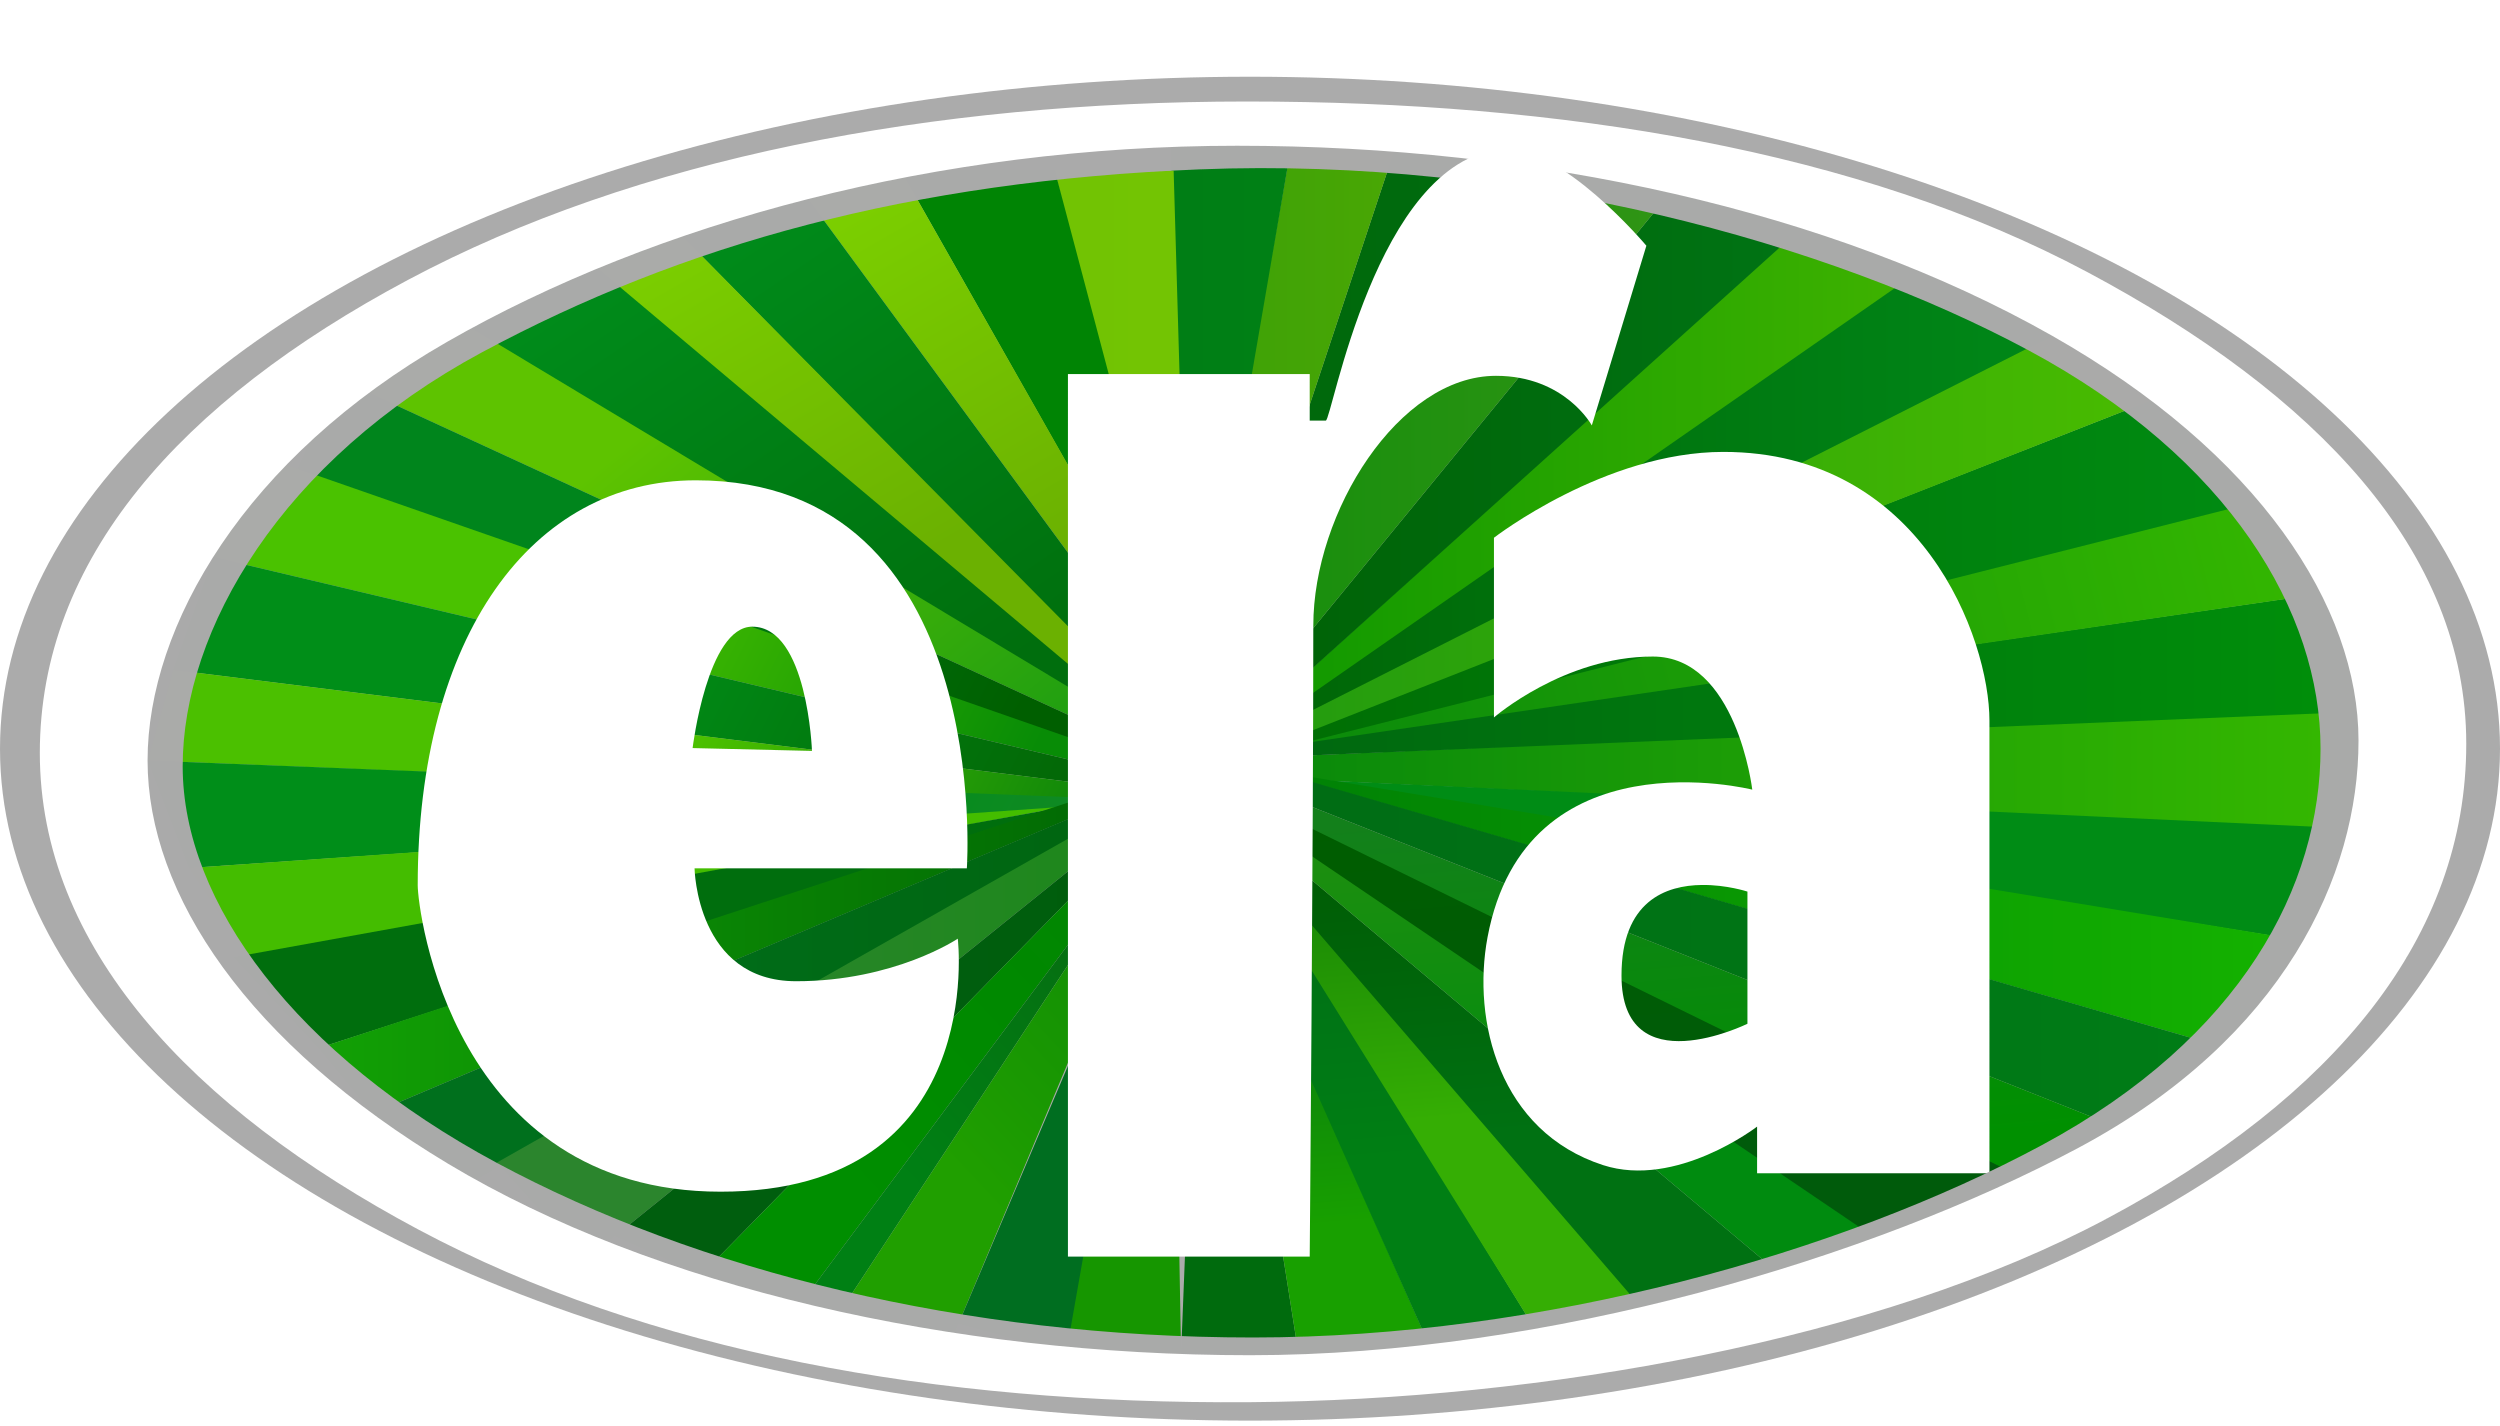
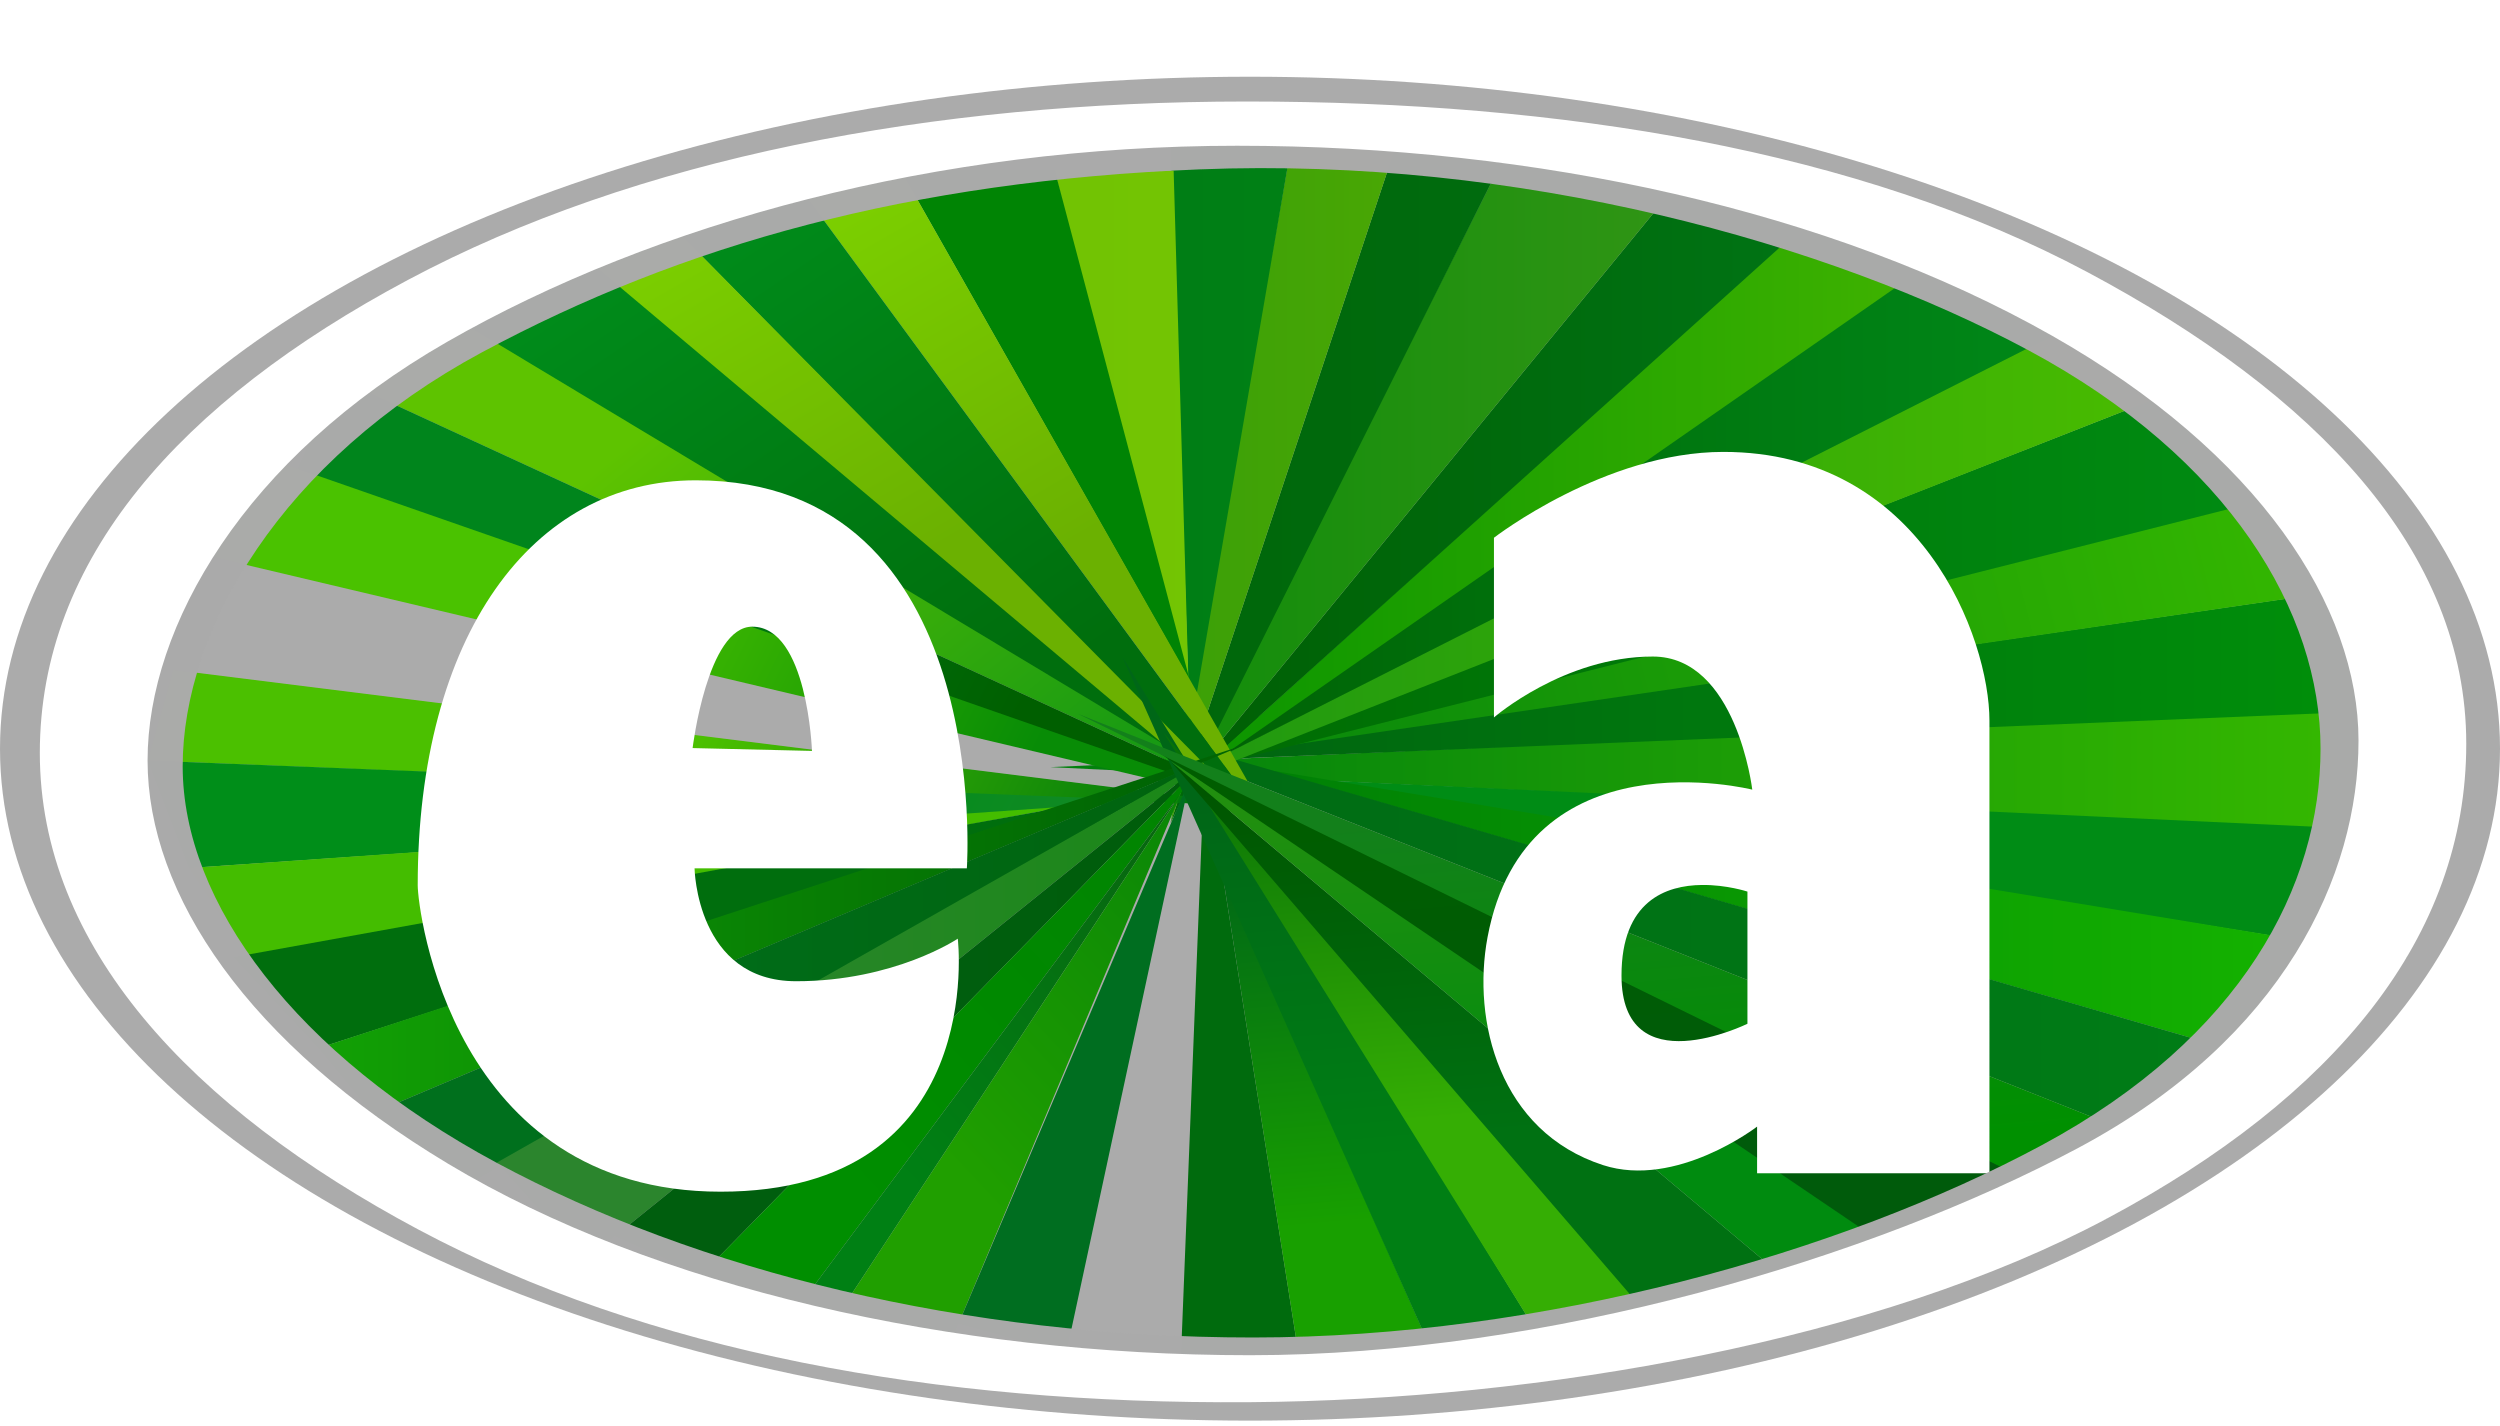
<svg xmlns="http://www.w3.org/2000/svg" xmlns:ns1="http://www.inkscape.org/namespaces/inkscape" xmlns:ns2="http://sodipodi.sourceforge.net/DTD/sodipodi-0.dtd" xmlns:xlink="http://www.w3.org/1999/xlink" width="1072.683" height="611.832" viewBox="0 0 1072.683 611.832" version="1.1" id="svg1" xml:space="preserve" ns1:export-filename="Zayan (2017).svg" ns1:export-xdpi="96" ns1:export-ydpi="96" ns1:version="1.3.2 (091e20e, 2023-11-25, custom)" ns2:docname="Era FM (2008).svg">
  <ns2:namedview id="namedview1" pagecolor="#ffffff" bordercolor="#999999" borderopacity="1" ns1:showpageshadow="2" ns1:pageopacity="0" ns1:pagecheckerboard="0" ns1:deskcolor="#d1d1d1" ns1:document-units="px" showguides="true" ns1:zoom="0.51354167" ns1:cx="525.76065" ns1:cy="71.07505" ns1:window-width="1920" ns1:window-height="991" ns1:window-x="-9" ns1:window-y="-9" ns1:window-maximized="1" ns1:current-layer="layer1" showgrid="false" />
  <defs id="defs1">
    <linearGradient id="linearGradient222" ns1:collect="always">
      <stop style="stop-color:#009000;stop-opacity:1;" offset="0" id="stop221" />
      <stop style="stop-color:#13801b;stop-opacity:1;" offset="1" id="stop222" />
    </linearGradient>
    <linearGradient id="linearGradient220" ns1:collect="always">
      <stop style="stop-color:#005b0b;stop-opacity:1;" offset="0" id="stop219" />
      <stop style="stop-color:#005d00;stop-opacity:1;" offset="1" id="stop220" />
    </linearGradient>
    <linearGradient id="linearGradient218" ns1:collect="always">
      <stop style="stop-color:#008b0f;stop-opacity:1;" offset="0" id="stop217" />
      <stop style="stop-color:#218f0f;stop-opacity:1;" offset="1" id="stop218" />
    </linearGradient>
    <linearGradient id="linearGradient216" ns1:collect="always">
      <stop style="stop-color:#007112;stop-opacity:1;" offset="0" id="stop215" />
      <stop style="stop-color:#005600;stop-opacity:1;" offset="1" id="stop216" />
    </linearGradient>
    <linearGradient id="linearGradient214" ns1:collect="always">
      <stop style="stop-color:#35ae04;stop-opacity:1;" offset="0" id="stop213" />
      <stop style="stop-color:#087207;stop-opacity:1;" offset="1" id="stop214" />
    </linearGradient>
    <linearGradient id="linearGradient212" ns1:collect="always">
      <stop style="stop-color:#007f14;stop-opacity:1;" offset="0" id="stop211" />
      <stop style="stop-color:#006717;stop-opacity:1;" offset="1" id="stop212" />
    </linearGradient>
    <linearGradient id="linearGradient209" ns1:collect="always">
      <stop style="stop-color:#18a000;stop-opacity:1;" offset="0" id="stop209" />
      <stop style="stop-color:#006717;stop-opacity:1;" offset="1" id="stop210" />
    </linearGradient>
    <linearGradient id="linearGradient205" ns1:collect="always">
      <stop style="stop-color:#209f00;stop-opacity:1;" offset="0" id="stop204" />
      <stop style="stop-color:#007b0a;stop-opacity:1;" offset="1" id="stop205" />
    </linearGradient>
    <linearGradient id="linearGradient203" ns1:collect="always">
      <stop style="stop-color:#008014;stop-opacity:1;" offset="0" id="stop202" />
      <stop style="stop-color:#0b5d0e;stop-opacity:1;" offset="1" id="stop203" />
    </linearGradient>
    <linearGradient id="linearGradient201" ns1:collect="always">
      <stop style="stop-color:#008e00;stop-opacity:1;" offset="0" id="stop200" />
      <stop style="stop-color:#018201;stop-opacity:1;" offset="1" id="stop201" />
    </linearGradient>
    <linearGradient id="linearGradient199" ns1:collect="always">
      <stop style="stop-color:#005e0e;stop-opacity:1;" offset="0" id="stop198" />
      <stop style="stop-color:#005a02;stop-opacity:1;" offset="1" id="stop199" />
    </linearGradient>
    <linearGradient id="linearGradient197" ns1:collect="always">
      <stop style="stop-color:#2b852d;stop-opacity:1;" offset="0" id="stop196" />
      <stop style="stop-color:#108a0a;stop-opacity:1;" offset="1" id="stop197" />
    </linearGradient>
    <linearGradient id="linearGradient195" ns1:collect="always">
      <stop style="stop-color:#00701d;stop-opacity:1;" offset="0" id="stop194" />
      <stop style="stop-color:#00610b;stop-opacity:1;" offset="1" id="stop195" />
    </linearGradient>
    <linearGradient id="linearGradient192" ns1:collect="always">
      <stop style="stop-color:#12a005;stop-opacity:1;" offset="0" id="stop192" />
      <stop style="stop-color:#006504;stop-opacity:1;" offset="1" id="stop193" />
    </linearGradient>
    <linearGradient id="linearGradient114" ns1:collect="always">
      <stop style="stop-color:#44bd00;stop-opacity:1;" offset="0" id="stop113" />
      <stop style="stop-color:#0e9e06;stop-opacity:1;" offset="1" id="stop114" />
    </linearGradient>
    <linearGradient id="linearGradient112" ns1:collect="always">
      <stop style="stop-color:#008e19;stop-opacity:1;" offset="0" id="stop111" />
      <stop style="stop-color:#1e852d;stop-opacity:1;" offset="1" id="stop112" />
    </linearGradient>
    <linearGradient id="linearGradient109" ns1:collect="always">
      <stop style="stop-color:#4bc000;stop-opacity:1;" offset="0" id="stop107" />
      <stop style="stop-color:#00780c;stop-opacity:1;" offset="1" id="stop109" />
    </linearGradient>
    <linearGradient id="linearGradient105" ns1:collect="always">
      <stop style="stop-color:#008e18;stop-opacity:1;" offset="0" id="stop103" />
      <stop style="stop-color:#036706;stop-opacity:1;" offset="1" id="stop105" />
    </linearGradient>
    <linearGradient id="linearGradient101" ns1:collect="always">
      <stop style="stop-color:#4ac200;stop-opacity:1;" offset="0" id="stop99" />
      <stop style="stop-color:#088c06;stop-opacity:1;" offset="1" id="stop101" />
    </linearGradient>
    <linearGradient id="linearGradient98" ns1:collect="always">
      <stop style="stop-color:#5ec300;stop-opacity:1;" offset="0" id="stop97" />
      <stop style="stop-color:#189a13;stop-opacity:1;" offset="1" id="stop98" />
    </linearGradient>
    <linearGradient id="linearGradient96" ns1:collect="always">
      <stop style="stop-color:#00851c;stop-opacity:1;" offset="0" id="stop95" />
      <stop style="stop-color:#005f00;stop-opacity:1;" offset="1" id="stop96" />
    </linearGradient>
    <linearGradient id="linearGradient91" ns1:collect="always">
      <stop style="stop-color:#008d1b;stop-opacity:1;" offset="0" id="stop92" />
      <stop style="stop-color:#006e0d;stop-opacity:1;" offset="1" id="stop91" />
    </linearGradient>
    <linearGradient id="linearGradient88" ns1:collect="always">
      <stop style="stop-color:#6bb101;stop-opacity:1;" offset="0" id="stop89" />
      <stop style="stop-color:#7cd000;stop-opacity:1;" offset="1" id="stop88" />
    </linearGradient>
    <linearGradient id="linearGradient84" ns1:collect="always">
      <stop style="stop-color:#68b600;stop-opacity:1;" offset="0" id="stop82" />
      <stop style="stop-color:#75c704;stop-opacity:1;" offset="1" id="stop84" />
    </linearGradient>
    <linearGradient id="linearGradient80" ns1:collect="always">
      <stop style="stop-color:#006e15;stop-opacity:1;" offset="0" id="stop78" />
      <stop style="stop-color:#008715;stop-opacity:1;" offset="1" id="stop80" />
    </linearGradient>
    <linearGradient id="linearGradient77" ns1:collect="always">
      <stop style="stop-color:#1b8f0e;stop-opacity:1;" offset="0" id="stop76" />
      <stop style="stop-color:#60b300;stop-opacity:1;" offset="1" id="stop77" />
    </linearGradient>
    <linearGradient id="linearGradient75" ns1:collect="always">
      <stop style="stop-color:#038806;stop-opacity:1;" offset="0" id="stop74" />
      <stop style="stop-color:#419a1a;stop-opacity:1;" offset="1" id="stop75" />
    </linearGradient>
    <linearGradient id="linearGradient73" ns1:collect="always">
      <stop style="stop-color:#006307;stop-opacity:1;" offset="0" id="stop72" />
      <stop style="stop-color:#007213;stop-opacity:1;" offset="1" id="stop73" />
    </linearGradient>
    <linearGradient id="linearGradient71" ns1:collect="always">
      <stop style="stop-color:#005b00;stop-opacity:1;" offset="0" id="stop70" />
      <stop style="stop-color:#007d1c;stop-opacity:1;" offset="1" id="stop71" />
    </linearGradient>
    <linearGradient id="linearGradient69" ns1:collect="always">
      <stop style="stop-color:#008f00;stop-opacity:1;" offset="0" id="stop68" />
      <stop style="stop-color:#4bb900;stop-opacity:1;" offset="1" id="stop69" />
    </linearGradient>
    <linearGradient id="linearGradient67" ns1:collect="always">
      <stop style="stop-color:#1d9611;stop-opacity:1;" offset="0" id="stop66" />
      <stop style="stop-color:#49bc00;stop-opacity:1;" offset="1" id="stop67" />
    </linearGradient>
    <linearGradient id="linearGradient64" ns1:collect="always">
      <stop style="stop-color:#005c01;stop-opacity:1;" offset="0" id="stop64" />
      <stop style="stop-color:#008919;stop-opacity:1;" offset="1" id="stop65" />
    </linearGradient>
    <linearGradient id="linearGradient62" ns1:collect="always">
      <stop style="stop-color:#006d03;stop-opacity:1;" offset="0" id="stop62" />
      <stop style="stop-color:#008b12;stop-opacity:1;" offset="1" id="stop63" />
    </linearGradient>
    <linearGradient id="linearGradient59" ns1:collect="always">
      <stop style="stop-color:#005f11;stop-opacity:1;" offset="0" id="stop58" />
      <stop style="stop-color:#00900a;stop-opacity:1;" offset="1" id="stop59" />
    </linearGradient>
    <linearGradient id="linearGradient56" ns1:collect="always">
      <stop style="stop-color:#007f0d;stop-opacity:1;" offset="0" id="stop56" />
      <stop style="stop-color:#36b900;stop-opacity:1;" offset="1" id="stop57" />
    </linearGradient>
    <linearGradient id="linearGradient54" ns1:collect="always">
      <stop style="stop-color:#006914;stop-opacity:1;" offset="0" id="stop54" />
      <stop style="stop-color:#007d16;stop-opacity:1;" offset="1" id="stop55" />
    </linearGradient>
    <linearGradient id="linearGradient6" ns1:collect="always">
      <stop style="stop-color:#008105;stop-opacity:1;" offset="0" id="stop52" />
      <stop style="stop-color:#15b400;stop-opacity:1;" offset="1" id="stop53" />
    </linearGradient>
    <style id="style1-9">.cls-1{fill:#92278f;}.cls-2{fill:#2e3192;}.cls-3{fill:#fff;}</style>
    <style id="style1-4">.cls-1{fill:url(#linear-gradient);}.cls-2{fill:url(#linear-gradient-2);}.cls-3{fill:url(#linear-gradient-3);}.cls-4{fill:url(#linear-gradient-4);}.cls-5{fill:url(#linear-gradient-5);}.cls-6{fill:url(#linear-gradient-6);}.cls-7{fill:url(#linear-gradient-7);}.cls-8{fill:url(#linear-gradient-8);}.cls-9{fill:url(#linear-gradient-9);}.cls-10{fill:url(#linear-gradient-10);}.cls-11{fill:url(#linear-gradient-11);}.cls-12{fill:url(#linear-gradient-12);}.cls-13{fill:#2e3192;}</style>
    <linearGradient ns1:collect="always" xlink:href="#linearGradient6" id="linearGradient53" x1="973.774" y1="630.083" x2="1418.406" y2="630.083" gradientUnits="userSpaceOnUse" gradientTransform="translate(0,-20)" />
    <linearGradient ns1:collect="always" xlink:href="#linearGradient54" id="linearGradient55" x1="883.685" y1="574.459" x2="1384.669" y2="574.459" gradientUnits="userSpaceOnUse" gradientTransform="translate(0,40)" />
    <linearGradient ns1:collect="always" xlink:href="#linearGradient56" id="linearGradient57" x1="871.931" y1="507.248" x2="1437.841" y2="507.248" gradientUnits="userSpaceOnUse" gradientTransform="translate(0,40)" />
    <linearGradient ns1:collect="always" xlink:href="#linearGradient59" id="linearGradient58" gradientUnits="userSpaceOnUse" gradientTransform="translate(0,-26)" x1="871.931" y1="507.248" x2="1437.841" y2="507.248" />
    <linearGradient ns1:collect="always" xlink:href="#linearGradient56" id="linearGradient60" gradientUnits="userSpaceOnUse" gradientTransform="rotate(-14.22,1167.352,516.612)" x1="871.931" y1="507.248" x2="1437.841" y2="507.248" />
    <linearGradient ns1:collect="always" xlink:href="#linearGradient62" id="linearGradient63" x1="955.996" y1="464.214" x2="1384.669" y2="464.214" gradientUnits="userSpaceOnUse" />
    <linearGradient ns1:collect="always" xlink:href="#linearGradient67" id="linearGradient65" x1="907.508" y1="416.585" x2="1348.736" y2="416.585" gradientUnits="userSpaceOnUse" gradientTransform="translate(0,40)" />
    <linearGradient ns1:collect="always" xlink:href="#linearGradient64" id="linearGradient66" gradientUnits="userSpaceOnUse" gradientTransform="translate(-34.824,5.618)" x1="907.508" y1="416.585" x2="1348.736" y2="416.585" />
    <linearGradient ns1:collect="always" xlink:href="#linearGradient69" id="linearGradient68" gradientUnits="userSpaceOnUse" gradientTransform="translate(-34.824,-94.382)" x1="907.508" y1="416.585" x2="1348.736" y2="416.585" />
    <linearGradient ns1:collect="always" xlink:href="#linearGradient71" id="linearGradient70" gradientUnits="userSpaceOnUse" gradientTransform="translate(-34.824,-194.382)" x1="907.508" y1="416.585" x2="1348.736" y2="416.585" />
    <linearGradient ns1:collect="always" xlink:href="#linearGradient75" id="linearGradient72" gradientUnits="userSpaceOnUse" gradientTransform="translate(-89.257,-213.804)" x1="907.508" y1="416.585" x2="1348.736" y2="416.585" />
    <linearGradient ns1:collect="always" xlink:href="#linearGradient73" id="linearGradient74" gradientUnits="userSpaceOnUse" gradientTransform="translate(-97.907,-198.856)" x1="907.508" y1="416.585" x2="1348.736" y2="416.585" />
    <linearGradient ns1:collect="always" xlink:href="#linearGradient77" id="linearGradient76" gradientUnits="userSpaceOnUse" gradientTransform="translate(-185.402,-203.076)" x1="907.508" y1="416.585" x2="1348.736" y2="416.585" />
    <linearGradient ns1:collect="always" xlink:href="#linearGradient80" id="linearGradient78" gradientUnits="userSpaceOnUse" gradientTransform="translate(-261.346,-203.973)" x1="907.508" y1="416.585" x2="1348.736" y2="416.585" />
    <linearGradient ns1:collect="always" xlink:href="#linearGradient84" id="linearGradient81" gradientUnits="userSpaceOnUse" gradientTransform="translate(-358.625,-201.164)" x1="907.508" y1="416.585" x2="1348.736" y2="416.585" />
    <linearGradient ns1:collect="always" xlink:href="#linearGradient88" id="linearGradient89" x1="878.097" y1="452.236" x2="787.76" y2="295.984" gradientUnits="userSpaceOnUse" />
    <linearGradient ns1:collect="always" xlink:href="#linearGradient91" id="linearGradient92" x1="694.129" y1="325.275" x2="835.644" y2="533.411" gradientUnits="userSpaceOnUse" />
    <linearGradient ns1:collect="always" xlink:href="#linearGradient88" id="linearGradient93" gradientUnits="userSpaceOnUse" x1="878.097" y1="452.236" x2="787.76" y2="295.984" gradientTransform="translate(-89.087,20.522)" />
    <linearGradient ns1:collect="always" xlink:href="#linearGradient91" id="linearGradient94" gradientUnits="userSpaceOnUse" x1="694.129" y1="325.275" x2="835.644" y2="533.411" gradientTransform="translate(-83.217,38.812)" />
    <linearGradient ns1:collect="always" xlink:href="#linearGradient98" id="linearGradient95" gradientUnits="userSpaceOnUse" gradientTransform="translate(-181.554,110.418)" x1="853.78" y1="311.506" x2="1004.777" y2="498.389" />
    <linearGradient ns1:collect="always" xlink:href="#linearGradient96" id="linearGradient97" gradientUnits="userSpaceOnUse" gradientTransform="translate(-202.481,153.338)" x1="867.898" y1="307.611" x2="1047.072" y2="398.008" />
    <linearGradient ns1:collect="always" xlink:href="#linearGradient101" id="linearGradient99" gradientUnits="userSpaceOnUse" gradientTransform="translate(-234.611,246.319)" x1="867.898" y1="307.611" x2="1047.072" y2="398.008" />
    <linearGradient ns1:collect="always" xlink:href="#linearGradient105" id="linearGradient102" gradientUnits="userSpaceOnUse" gradientTransform="translate(-259.395,344.85)" x1="867.898" y1="307.611" x2="1047.072" y2="398.008" />
    <linearGradient ns1:collect="always" xlink:href="#linearGradient109" id="linearGradient106" gradientUnits="userSpaceOnUse" gradientTransform="translate(-259.395,451.914)" x1="867.898" y1="307.611" x2="1047.072" y2="398.008" />
    <linearGradient ns1:collect="always" xlink:href="#linearGradient112" id="linearGradient110" gradientUnits="userSpaceOnUse" gradientTransform="translate(-242.357,536.957)" x1="867.898" y1="307.611" x2="1047.072" y2="398.008" />
    <linearGradient ns1:collect="always" xlink:href="#linearGradient114" id="linearGradient113" gradientUnits="userSpaceOnUse" gradientTransform="translate(-188.507,617.277)" x1="867.898" y1="307.611" x2="1047.072" y2="398.008" />
    <filter style="color-interpolation-filters:sRGB" ns1:label="Drop Shadow" id="filter188" x="-0.257" y="-0.153" width="1.545" height="1.287">
      <feFlood result="flood" in="SourceGraphic" flood-opacity="0.259" flood-color="rgb(0,0,0)" id="feFlood187" />
      <feGaussianBlur result="blur" in="SourceGraphic" stdDeviation="26.625" id="feGaussianBlur187" />
      <feOffset result="offset" in="blur" dx="7.538" dy="-8.769" id="feOffset187" />
      <feComposite result="comp1" operator="in" in="flood" in2="offset" id="feComposite187" />
      <feComposite result="comp2" operator="over" in="SourceGraphic" in2="comp1" id="feComposite188" />
    </filter>
    <filter style="color-interpolation-filters:sRGB" ns1:label="Drop Shadow" id="filter190" x="-0.294" y="-0.235" width="1.623" height="1.441">
      <feFlood result="flood" in="SourceGraphic" flood-opacity="0.259" flood-color="rgb(0,0,0)" id="feFlood188" />
      <feGaussianBlur result="blur" in="SourceGraphic" stdDeviation="26.625" id="feGaussianBlur188" />
      <feOffset result="offset" in="blur" dx="7.538" dy="-8.769" id="feOffset188" />
      <feComposite result="comp1" operator="in" in="flood" in2="offset" id="feComposite189" />
      <feComposite result="comp2" operator="over" in="SourceGraphic" in2="comp1" id="feComposite190" />
    </filter>
    <filter style="color-interpolation-filters:sRGB" ns1:label="Drop Shadow" id="filter192" x="-0.271" y="-0.238" width="1.574" height="1.447">
      <feFlood result="flood" in="SourceGraphic" flood-opacity="0.259" flood-color="rgb(0,0,0)" id="feFlood190" />
      <feGaussianBlur result="blur" in="SourceGraphic" stdDeviation="26.625" id="feGaussianBlur190" />
      <feOffset result="offset" in="blur" dx="7.538" dy="-8.769" id="feOffset190" />
      <feComposite result="comp1" operator="in" in="flood" in2="offset" id="feComposite191" />
      <feComposite result="comp2" operator="over" in="SourceGraphic" in2="comp1" id="feComposite192" />
    </filter>
    <linearGradient ns1:collect="always" xlink:href="#linearGradient192" id="linearGradient193" x1="562.269" y1="679.483" x2="919.594" y2="679.483" gradientUnits="userSpaceOnUse" />
    <linearGradient ns1:collect="always" xlink:href="#linearGradient195" id="linearGradient194" gradientUnits="userSpaceOnUse" x1="562.269" y1="679.483" x2="919.594" y2="679.483" gradientTransform="translate(76.426,49.168)" />
    <linearGradient ns1:collect="always" xlink:href="#linearGradient197" id="linearGradient196" gradientUnits="userSpaceOnUse" gradientTransform="translate(151.395,94.685)" x1="562.269" y1="679.483" x2="919.594" y2="679.483" />
    <linearGradient ns1:collect="always" xlink:href="#linearGradient199" id="linearGradient198" gradientUnits="userSpaceOnUse" gradientTransform="translate(267.931,136.548)" x1="562.269" y1="679.483" x2="919.594" y2="679.483" />
    <linearGradient ns1:collect="always" xlink:href="#linearGradient201" id="linearGradient200" gradientUnits="userSpaceOnUse" gradientTransform="translate(339.158,165.656)" x1="472.695" y1="592.093" x2="661.198" y2="416.217" />
    <linearGradient ns1:collect="always" xlink:href="#linearGradient203" id="linearGradient202" gradientUnits="userSpaceOnUse" gradientTransform="translate(398.365,196.928)" x1="472.695" y1="592.093" x2="661.198" y2="416.217" />
    <linearGradient ns1:collect="always" xlink:href="#linearGradient205" id="linearGradient204" gradientUnits="userSpaceOnUse" gradientTransform="translate(441.763,216.205)" x1="472.695" y1="592.093" x2="661.198" y2="416.217" />
    <linearGradient ns1:collect="always" xlink:href="#linearGradient209" id="linearGradient210" x1="1061.35" y1="736.384" x2="1047.674" y2="579.092" gradientUnits="userSpaceOnUse" />
    <linearGradient ns1:collect="always" xlink:href="#linearGradient212" id="linearGradient211" gradientUnits="userSpaceOnUse" x1="1061.35" y1="736.384" x2="1047.674" y2="579.092" gradientTransform="translate(94.931,-34.093)" />
    <linearGradient ns1:collect="always" xlink:href="#linearGradient214" id="linearGradient213" gradientUnits="userSpaceOnUse" gradientTransform="translate(206.675,-59.407)" x1="1061.35" y1="736.384" x2="1047.674" y2="579.092" />
    <linearGradient ns1:collect="always" xlink:href="#linearGradient216" id="linearGradient215" gradientUnits="userSpaceOnUse" gradientTransform="translate(308.324,-59.407)" x1="1061.35" y1="736.384" x2="1047.674" y2="579.092" />
    <linearGradient ns1:collect="always" xlink:href="#linearGradient218" id="linearGradient217" gradientUnits="userSpaceOnUse" gradientTransform="translate(407.072,-59.407)" x1="1061.35" y1="736.384" x2="1047.674" y2="579.092" />
    <linearGradient ns1:collect="always" xlink:href="#linearGradient220" id="linearGradient219" gradientUnits="userSpaceOnUse" gradientTransform="translate(529.2,-59.407)" x1="1061.35" y1="736.384" x2="1047.674" y2="579.092" />
    <linearGradient ns1:collect="always" xlink:href="#linearGradient222" id="linearGradient221" gradientUnits="userSpaceOnUse" gradientTransform="translate(529.2,-59.407)" x1="1061.35" y1="736.384" x2="1047.674" y2="579.092" />
  </defs>
  <g ns1:label="Layer 1" ns1:groupmode="layer" id="layer1" transform="translate(-280.025,-386.15)">
    <g id="g222" transform="translate(-141.223,169.201)">
      <ellipse style="display:inline;opacity:1;fill:#aaaaaa;fill-opacity:0.992;stroke:none;stroke-width:14.422;stroke-linecap:round;stroke-linejoin:round;stroke-dasharray:none;stroke-opacity:1" id="path54" cx="957.59" cy="538.184" rx="536.341" ry="288.316" />
      <g id="g101" style="display:inline">
        <path style="opacity:1;fill:url(#linearGradient57);stroke:none;stroke-width:2;stroke-linecap:round;stroke-linejoin:round;stroke-dasharray:none;stroke-opacity:1" d="M 1437.841,573.988 1436.475,520.507 871.931,546.098 Z" id="path3" ns2:nodetypes="cccc" />
        <path style="opacity:1;fill:#008c15;fill-opacity:1;stroke:none;stroke-width:2;stroke-linecap:round;stroke-linejoin:round;stroke-dasharray:none;stroke-opacity:1" d="m 1453.916,627.66 10.01,-53.673 -490.153,-22.871 z" id="path4" ns2:nodetypes="cccc" />
        <path style="opacity:1;fill:url(#linearGradient53);stroke:none;stroke-width:2;stroke-linecap:round;stroke-linejoin:round;stroke-dasharray:none;stroke-opacity:1" d="m 1418.406,621.992 -33.737,47.057 -419.657,-121.802 z" id="path5" ns2:nodetypes="cccc" />
        <path style="opacity:1;fill:url(#linearGradient55);stroke:none;stroke-width:2;stroke-linecap:round;stroke-linejoin:round;stroke-dasharray:none;stroke-opacity:1" d="m 1384.669,669.049 -32.547,40.39 -468.436,-186.231 z" id="path6" ns2:nodetypes="cccc" />
        <path style="opacity:1;fill:url(#linearGradient58);stroke:none;stroke-width:2;stroke-linecap:round;stroke-linejoin:round;stroke-dasharray:none;stroke-opacity:1" d="m 1477.455,520.507 -15.528,-55.378 -538.437,78.433 z" id="path57" ns2:nodetypes="cccc" />
        <path style="opacity:1;fill:url(#linearGradient60);stroke:none;stroke-width:2;stroke-linecap:round;stroke-linejoin:round;stroke-dasharray:none;stroke-opacity:1" d="M 1433.114,469.36 1418.406,423.766 967.937,537.678 Z" id="path59" ns2:nodetypes="cccc" />
        <path style="opacity:1;fill:url(#linearGradient63);stroke:none;stroke-width:40;stroke-linecap:round;stroke-linejoin:round;stroke-dasharray:none;stroke-opacity:1" d="m 1400.128,429.654 -51.392,-42.679 -399.387,156.587 z" id="path62" ns2:nodetypes="cccc" />
        <path style="opacity:1;fill:url(#linearGradient65);stroke:none;stroke-width:40;stroke-linecap:round;stroke-linejoin:round;stroke-dasharray:none;stroke-opacity:1" d="m 1348.736,386.976 -34.824,-34.382 -406.404,207.983 z" id="path63" ns2:nodetypes="cccc" />
        <path style="opacity:1;fill:url(#linearGradient66);stroke:none;stroke-width:40;stroke-linecap:round;stroke-linejoin:round;stroke-dasharray:none;stroke-opacity:1" d="m 1325.16,349.253 -59.453,-30.343 -358.2,241.666 z" id="path65" ns2:nodetypes="cccc" />
        <path style="opacity:1;fill:url(#linearGradient68);stroke:none;stroke-width:40;stroke-linecap:round;stroke-linejoin:round;stroke-dasharray:none;stroke-opacity:1" d="M 1254.883,326.214 1211.131,298.387 931.82,551.011 Z" id="path67" ns2:nodetypes="cccc" />
        <path style="display:inline;opacity:1;fill:url(#linearGradient70);stroke:none;stroke-width:40;stroke-linecap:round;stroke-linejoin:round;stroke-dasharray:none;stroke-opacity:1" d="M 1200.526,309.041 1146.093,289.619 931.82,551.011 Z" id="path69" ns2:nodetypes="cccc" />
        <path style="display:inline;opacity:1;fill:url(#linearGradient72);stroke:none;stroke-width:40;stroke-linecap:round;stroke-linejoin:round;stroke-dasharray:none;stroke-opacity:1" d="M 1146.093,289.619 1074.823,268.101 931.82,551.011 Z" id="path71" ns2:nodetypes="cccc" />
        <path style="opacity:1;fill:url(#linearGradient74);stroke:none;stroke-width:40;stroke-linecap:round;stroke-linejoin:round;stroke-dasharray:none;stroke-opacity:1" d="m 1066.704,284.165 -47.367,-2.117 -95.848,288.042 z" id="path73" ns2:nodetypes="cccc" />
        <path style="opacity:1;fill:url(#linearGradient76);stroke:none;stroke-width:40;stroke-linecap:round;stroke-linejoin:round;stroke-dasharray:none;stroke-opacity:1" d="m 1019.337,282.047 -44.006,-2.809 -51.841,290.851 z" id="path75" ns2:nodetypes="cccc" />
        <path style="opacity:1;fill:url(#linearGradient78);stroke:none;stroke-width:40;stroke-linecap:round;stroke-linejoin:round;stroke-dasharray:none;stroke-opacity:1" d="m 975.331,279.238 h -51.841 l 8.331,252.219 z" id="path77" ns2:nodetypes="cccc" />
        <path style="opacity:1;fill:url(#linearGradient81);stroke:none;stroke-width:40;stroke-linecap:round;stroke-linejoin:round;stroke-dasharray:none;stroke-opacity:1" d="m 924.822,290.13 -51.108,-0.511 58.107,241.838 z" id="path80" ns2:nodetypes="cccc" />
        <path style="opacity:1;fill:#008404;fill-opacity:1;stroke:none;stroke-width:40;stroke-linecap:round;stroke-linejoin:round;stroke-dasharray:none;stroke-opacity:1" d="m 873.714,289.619 h -66.207 l 124.314,219.45 z" id="path84" ns2:nodetypes="cccc" />
        <path style="opacity:1;fill:url(#linearGradient89);stroke:none;stroke-width:40;stroke-linecap:round;stroke-linejoin:round;stroke-dasharray:none;stroke-opacity:1" d="m 807.507,289.619 -39.494,12.729 205.762,280.16 z" id="path88" ns2:nodetypes="cccc" />
        <path style="opacity:1;fill:url(#linearGradient92);stroke:none;stroke-width:40;stroke-linecap:round;stroke-linejoin:round;stroke-dasharray:none;stroke-opacity:1" d="m 768.012,302.348 -62.474,7.385 268.236,272.775 z" id="path89" ns2:nodetypes="cccc" />
        <path style="opacity:1;fill:url(#linearGradient93);stroke:none;stroke-width:40;stroke-linecap:round;stroke-linejoin:round;stroke-dasharray:none;stroke-opacity:1" d="m 705.538,309.733 -33.312,24.678 309.824,254.979 z" id="path92" ns2:nodetypes="cccc" />
        <path style="opacity:1;fill:url(#linearGradient94);stroke:none;stroke-width:40;stroke-linecap:round;stroke-linejoin:round;stroke-dasharray:none;stroke-opacity:1" d="m 657.839,315.37 -42.821,37.224 334.331,207.983 z" id="path93" ns2:nodetypes="cccc" />
        <path style="opacity:1;fill:url(#linearGradient95);stroke:none;stroke-width:40;stroke-linecap:round;stroke-linejoin:round;stroke-dasharray:none;stroke-opacity:1" d="m 615.018,352.594 -48.682,26.819 398.675,183.622 z" id="path94" ns2:nodetypes="cccc" />
        <path style="opacity:1;fill:url(#linearGradient97);stroke:none;stroke-width:40;stroke-linecap:round;stroke-linejoin:round;stroke-dasharray:none;stroke-opacity:1" d="m 566.337,379.412 -18.492,40.903 417.167,142.72 z" id="path96" ns2:nodetypes="cccc" />
        <path style="opacity:1;fill:url(#linearGradient99);stroke:none;stroke-width:40;stroke-linecap:round;stroke-linejoin:round;stroke-dasharray:none;stroke-opacity:1" d="m 527.392,410.539 -14.696,45.433 452.315,107.064 z" id="path98" ns2:nodetypes="cccc" />
-         <path style="opacity:1;fill:url(#linearGradient102);stroke:none;stroke-width:40;stroke-linecap:round;stroke-linejoin:round;stroke-dasharray:none;stroke-opacity:1" d="m 512.696,455.971 -17.212,48.374 469.527,58.689 z" id="path101" ns2:nodetypes="cccc" />
        <path style="opacity:1;fill:url(#linearGradient106);stroke:none;stroke-width:40;stroke-linecap:round;stroke-linejoin:round;stroke-dasharray:none;stroke-opacity:1" d="m 495.484,504.346 -10.917,38.907 480.444,19.782 z" id="path105" ns2:nodetypes="cccc" />
        <path style="opacity:1;fill:url(#linearGradient110);stroke:none;stroke-width:40;stroke-linecap:round;stroke-linejoin:round;stroke-dasharray:none;stroke-opacity:1" d="m 484.567,543.253 17.727,46.136 418.295,-28.812 z" id="path109" ns2:nodetypes="cccc" />
        <path style="display:inline;opacity:1;fill:url(#linearGradient113);stroke:none;stroke-width:40;stroke-linecap:round;stroke-linejoin:round;stroke-dasharray:none;stroke-opacity:1" d="m 502.294,589.389 25.623,38.272 350.785,-64.625 z" id="path112" ns2:nodetypes="cccc" />
        <path style="opacity:1;fill:#006e0d;fill-opacity:1;stroke:none;stroke-width:40;stroke-linecap:round;stroke-linejoin:round;stroke-dasharray:none;stroke-opacity:1" d="m 521.377,627.66 36.511,39.021 320.814,-103.646 z" id="path114" ns2:nodetypes="cccc" />
        <path style="opacity:1;fill:url(#linearGradient193);stroke:none;stroke-width:40;stroke-linecap:round;stroke-linejoin:round;stroke-dasharray:none;stroke-opacity:1" d="m 557.888,666.681 23.115,28.026 373.708,-158.014 z" id="path192" ns2:nodetypes="cccc" />
        <path style="opacity:1;fill:url(#linearGradient194);stroke:none;stroke-width:40;stroke-linecap:round;stroke-linejoin:round;stroke-dasharray:none;stroke-opacity:1" d="m 581.002,694.707 34.016,34.563 323.131,-185.708 z" id="path193" ns2:nodetypes="cccc" />
        <path style="opacity:1;fill:url(#linearGradient196);stroke:none;stroke-width:40;stroke-linecap:round;stroke-linejoin:round;stroke-dasharray:none;stroke-opacity:1" d="m 634.313,715.848 37.912,41.901 265.923,-214.187 z" id="path195" ns2:nodetypes="cccc" />
        <path style="opacity:1;fill:url(#linearGradient198);stroke:none;stroke-width:40;stroke-linecap:round;stroke-linejoin:round;stroke-dasharray:none;stroke-opacity:1" d="m 685.072,747.402 37.089,16.534 215.988,-220.374 z" id="path197" ns2:nodetypes="cccc" />
        <path style="opacity:1;fill:url(#linearGradient200);stroke:none;stroke-width:40;stroke-linecap:round;stroke-linejoin:round;stroke-dasharray:none;stroke-opacity:1" d="m 722.161,763.936 37.415,19.371 178.573,-239.745 z" id="path199" ns2:nodetypes="cccc" />
-         <path style="opacity:1;fill:url(#linearGradient202);stroke:none;stroke-width:40;stroke-linecap:round;stroke-linejoin:round;stroke-dasharray:none;stroke-opacity:1" d="m 759.576,783.307 h 19.771 l 148.669,-226.141 z" id="path201" ns2:nodetypes="cccc" />
+         <path style="opacity:1;fill:url(#linearGradient202);stroke:none;stroke-width:40;stroke-linecap:round;stroke-linejoin:round;stroke-dasharray:none;stroke-opacity:1" d="m 759.576,783.307 h 19.771 l 148.669,-226.141 " id="path201" ns2:nodetypes="cccc" />
        <path style="opacity:1;fill:url(#linearGradient204);stroke:none;stroke-width:40;stroke-linecap:round;stroke-linejoin:round;stroke-dasharray:none;stroke-opacity:1" d="m 779.347,783.307 47.791,14.458 100.878,-240.598 z" id="path203" ns2:nodetypes="cccc" />
        <path style="opacity:1;fill:#006e20;fill-opacity:1;stroke:none;stroke-width:40;stroke-linecap:round;stroke-linejoin:round;stroke-dasharray:none;stroke-opacity:1" d="m 832.516,784.938 46.186,12.827 53.119,-246.754 z" id="path205" ns2:nodetypes="cccc" />
-         <path style="opacity:1;fill:#169600;fill-opacity:1;stroke:none;stroke-width:40;stroke-linecap:round;stroke-linejoin:round;stroke-dasharray:none;stroke-opacity:1" d="m 878.702,797.765 h 49.314 l -4.526,-254.203 z" id="path207" ns2:nodetypes="cccc" />
        <path style="opacity:1;fill:#006b0d;fill-opacity:1;stroke:none;stroke-width:40;stroke-linecap:round;stroke-linejoin:round;stroke-dasharray:none;stroke-opacity:1" d="m 928.016,797.765 h 50.376 L 938.149,543.562 Z" id="path208" ns2:nodetypes="cccc" />
        <path style="opacity:1;fill:url(#linearGradient210);stroke:none;stroke-width:40;stroke-linecap:round;stroke-linejoin:round;stroke-dasharray:none;stroke-opacity:1" d="m 978.392,797.765 59.995,5.163 -92.351,-209.546 z" id="path209" ns2:nodetypes="cccc" />
        <path style="opacity:1;fill:url(#linearGradient211);stroke:none;stroke-width:40;stroke-linecap:round;stroke-linejoin:round;stroke-dasharray:none;stroke-opacity:1" d="M 1038.386,802.928 1079.821,787.143 902.767,498.677 Z" id="path210" ns2:nodetypes="cccc" />
        <path style="opacity:1;fill:url(#linearGradient213);stroke:none;stroke-width:40;stroke-linecap:round;stroke-linejoin:round;stroke-dasharray:none;stroke-opacity:1" d="m 1079.821,787.143 54.356,-3.836 -213.588,-251.85 z" id="path212" ns2:nodetypes="cccc" />
        <path style="opacity:1;fill:url(#linearGradient215);stroke:none;stroke-width:40;stroke-linecap:round;stroke-linejoin:round;stroke-dasharray:none;stroke-opacity:1" d="M 1125.353,777.808 1183.265,762.181 923.49,543.562 Z" id="path214" ns2:nodetypes="cccc" />
        <path style="opacity:1;fill:url(#linearGradient217);stroke:none;stroke-width:40;stroke-linecap:round;stroke-linejoin:round;stroke-dasharray:none;stroke-opacity:1" d="m 1183.265,762.181 79.276,1.755 -339.051,-220.374 z" id="path216" ns2:nodetypes="cccc" />
        <path style="opacity:1;fill:url(#linearGradient219);stroke:none;stroke-width:40;stroke-linecap:round;stroke-linejoin:round;stroke-dasharray:none;stroke-opacity:1" d="m 1240.16,757.749 85.053,-17.918 -415.837,-206.141 z" id="path218" ns2:nodetypes="cccc" />
        <path style="opacity:1;fill:url(#linearGradient221);stroke:none;stroke-width:40;stroke-linecap:round;stroke-linejoin:round;stroke-dasharray:none;stroke-opacity:1" d="M 1284.412,719.897 1352.121,709.439 883.685,523.208 Z" id="path220" ns2:nodetypes="cccc" />
      </g>
      <path id="path116" style="display:inline;opacity:1;fill:#ffffff;fill-opacity:1;stroke:none;stroke-width:40;stroke-linecap:round;stroke-linejoin:round;stroke-dasharray:none;stroke-opacity:1;filter:url(#filter190)" d="m 1153.172,419.617 c -50.873,0 -98.449,36.832 -98.449,36.832 v 77.107 c 0,0 30.055,-26.135 68.156,-26.135 35.914,0 42.686,57.115 42.686,57.115 0,0 -97.145,-24.536 -113.596,63.34 -6.723,35.913 5.079,83.319 49.568,97.762 31.383,10.188 66.092,-16.523 66.092,-16.523 v 20.027 h 99.697 V 534.969 c 0,-35.256 -29.168,-115.352 -114.154,-115.352 z m -9.191,185.818 c 10.59,-0.11 19.508,2.84 19.508,2.84 v 56.715 c 0,0 -54.035,26.59 -54.035,-20.689 0,-32.004 19.049,-38.704 34.527,-38.865 z" ns2:nodetypes="sccscsscccsssccss" />
      <path style="color:#000000;display:inline;opacity:1;fill:#aaaaaa;fill-opacity:0.992;stroke-linecap:round;stroke-linejoin:round;-inkscape-stroke:none" d="m 957.59,260.502 c -129.975,0 -254.628,27.442 -348.412,77.857 -93.784,50.416 -150.926,121.627 -150.926,199.82 0,78.193 57.141,149.405 150.926,199.82 93.523,50.275 218.166,80.439 348.412,80.439 130.246,0 254.89,-30.165 348.412,-80.439 93.784,-50.416 150.924,-121.627 150.924,-199.82 0,-78.193 -57.14,-149.405 -150.924,-199.82 -93.784,-50.416 -218.437,-77.857 -348.412,-77.857 z m -21.558,29.117 c 136.868,-5.455 269.848,31.544 355.85,77.776 86.002,46.232 125.044,112.297 125.044,170.784 0,58.487 -33.535,123.864 -119.536,170.096 -86.263,46.373 -214.486,82.555 -338.495,82.555 -124.01,0 -238.317,-28.609 -324.581,-74.981 C 548.312,669.617 499.631,604.24 499.631,545.753 c 0,-58.487 42.485,-131.437 128.486,-177.669 86.002,-46.232 183.733,-73.516 307.915,-78.465 z" id="ellipse5" ns2:nodetypes="ssssssssssssssssss" />
      <path style="color:#000000;display:inline;opacity:1;fill:#ffffff;fill-opacity:1;stroke-width:1.016;stroke-linecap:round;stroke-linejoin:round;-inkscape-stroke:none" d="m 956.207,260.503 c -135.26,0 -261.963,24.276 -359.998,76.592 -98.035,52.315 -157.875,120.028 -157.875,202.898 0,82.87 64.404,152.213 162.439,204.528 98.035,52.315 221.561,75.065 356.817,74.068 125.116,-0.922 269.588,-26.443 367.623,-78.758 98.035,-52.315 154.242,-120.881 154.242,-203.751 0,-82.87 -64.507,-150.052 -162.542,-202.367 -98.035,-52.315 -225.446,-73.21 -360.706,-73.21 z m -4.15,18.983 c 128.081,0 254.911,27.707 349.7,81.523 88.652,50.332 131.464,116.107 131.464,173.767 0,57.66 -32.058,127.656 -120.234,174.71 -88.175,47.054 -227.316,88.952 -355.397,88.952 -128.081,0 -255.812,-29.183 -343.988,-82.106 C 527.908,664.899 484.567,600.913 484.567,543.253 c 0,-57.66 41.795,-129.908 128.504,-179.612 89.48,-51.292 210.904,-84.154 338.985,-84.154 z" id="ellipse54" ns2:nodetypes="ssssssssssssssssss" />
-       <path style="display:inline;opacity:1;fill:#ffffff;fill-opacity:1;stroke:none;stroke-width:40;stroke-linecap:round;stroke-linejoin:round;stroke-dasharray:none;stroke-opacity:1;filter:url(#filter188)" d="m 871.931,764.88 h 103.746 c 0,0 1.539,-179.129 1.539,-270.696 0,-48.754 36.657,-107.209 78.375,-107.209 29.578,0 41.127,21.282 41.127,21.282 l 23.408,-77.108 c 0,0 -36.828,-43.932 -62.286,-41.427 -53.942,5.307 -72.646,116.469 -75.268,116.469 h -6.895 V 386.227 h -103.746 z" id="path60" ns2:nodetypes="ccssccsscccc" />
      <path id="path115" style="display:inline;opacity:1;fill:#ffffff;fill-opacity:1;stroke:none;stroke-width:40;stroke-linecap:round;stroke-linejoin:round;stroke-dasharray:none;stroke-opacity:1;filter:url(#filter192)" d="m 712.211,431.805 c -70.261,0 -119.27,66.757 -119.27,173.793 0,10.316 14.456,131.441 129.979,131.441 114.827,0 101.746,-108.561 101.746,-108.561 0,0 -27.112,18.256 -69.371,18.256 -42.797,0 -43.57,-48.438 -43.57,-48.438 h 116.836 c 0,0 11.731,-166.492 -116.35,-166.492 z m 24.34,62.799 c 23.665,0.126 25.559,53.307 25.559,53.307 l -51.219,-1.217 c 0,0 6.305,-52.193 25.66,-52.09 z" />
    </g>
  </g>
  <style type="text/css" id="style1">
	.st0{fill:#FFCC07;}
	.st1{fill:url(#SVGID_1_);}
	.st2{fill:url(#SVGID_2_);}
	.st3{fill:url(#SVGID_3_);}
	.st4{fill:url(#SVGID_4_);}
	.st5{fill:#FFFFFF;}
</style>
  <style type="text/css" id="style1-3">
	.st0{fill-rule:evenodd;clip-rule:evenodd;fill:#FF0808;}
</style>
  <style type="text/css" id="style2">.st2{fill:#fff}</style>
</svg>